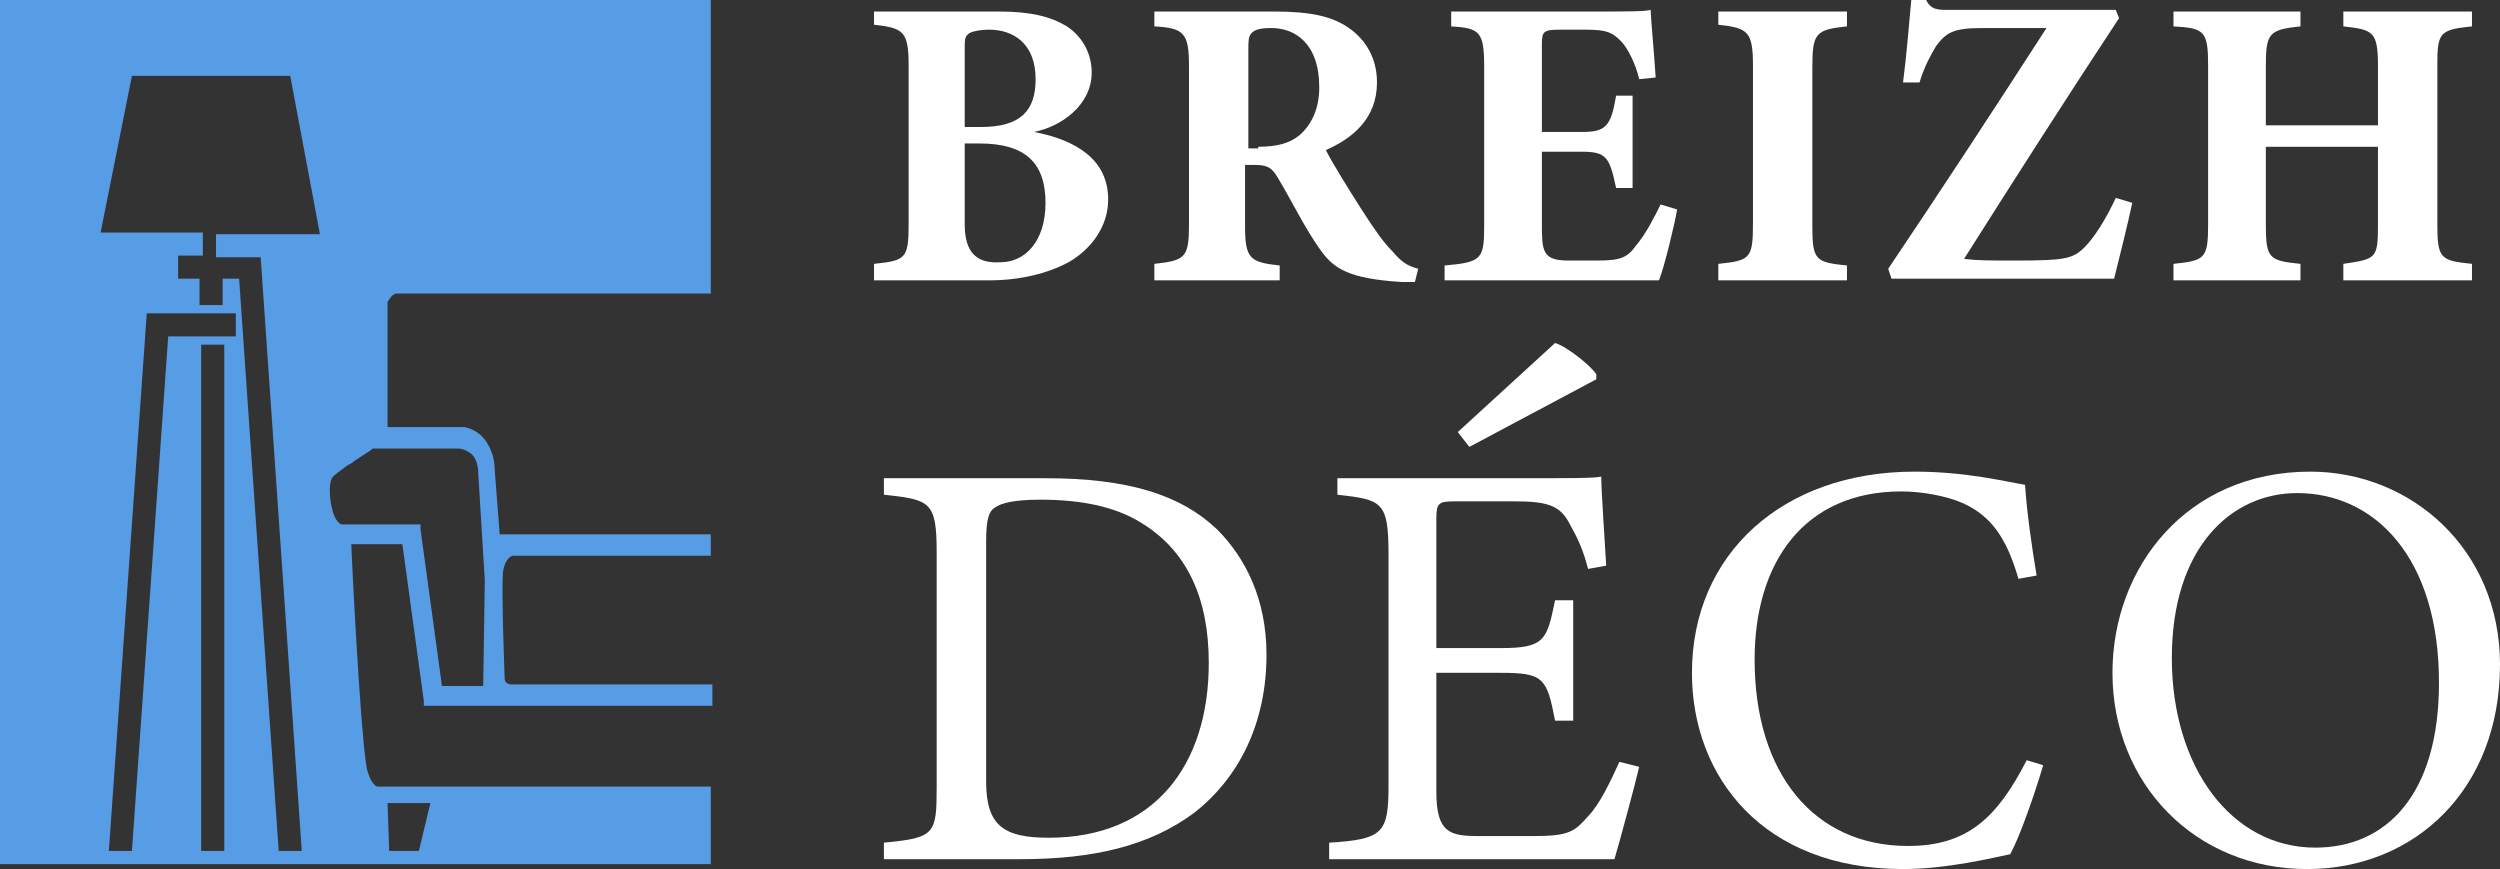
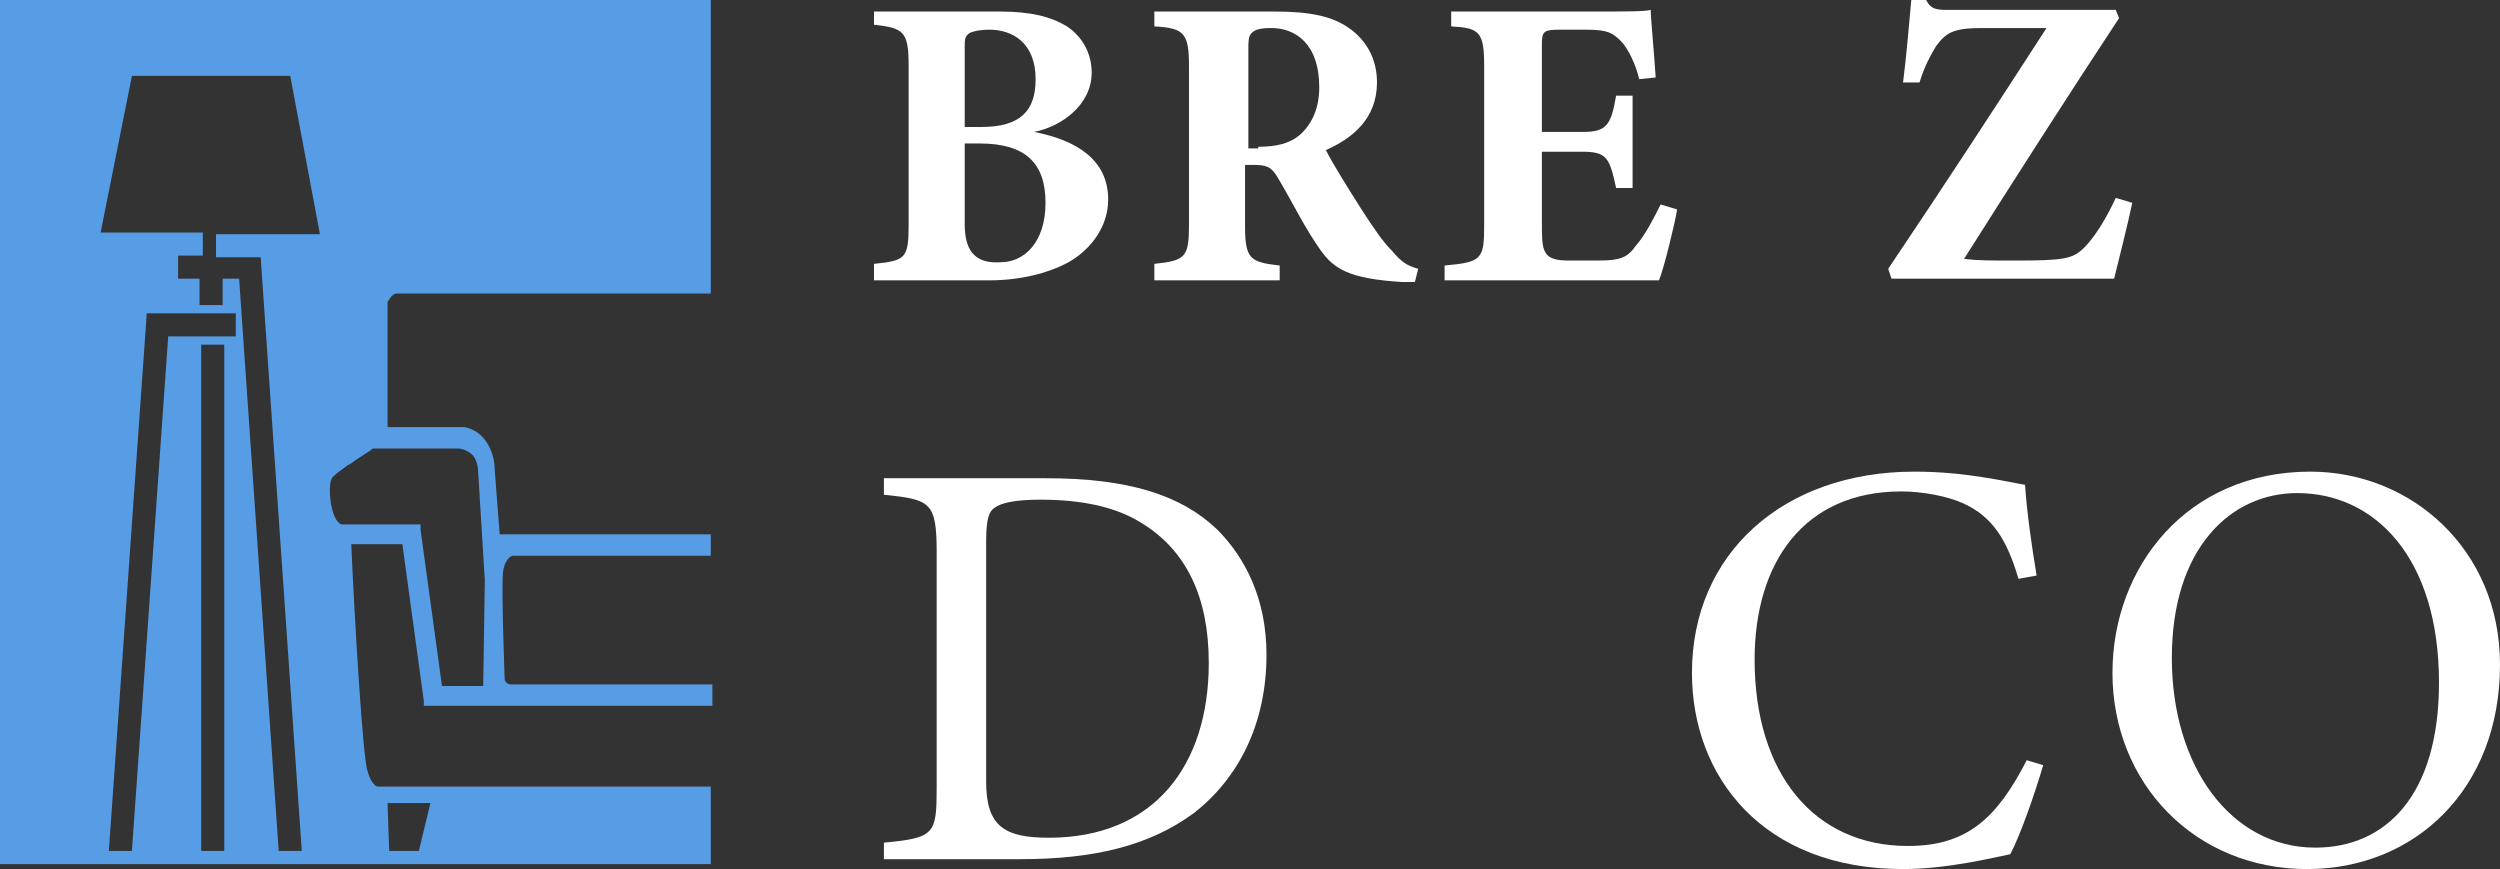
<svg xmlns="http://www.w3.org/2000/svg" version="1.1" id="Layer_1" x="0px" y="0px" width="151.6px" height="52.7px" viewBox="0 0 151.6 52.7" style="enable-background:new 0 0 151.6 52.7;" xml:space="preserve">
  <rect x="0" y="0" width="151.6" height="52.7" fill="#333333" stroke="none" />
  <style type="text/css">
	.st0{fill:#FFFFFF;}
	.st1{fill:#579DE5;}
</style>
  <g>
    <path class="st0" d="M62.7,8c2.6,0.5,4.5,1.7,4.5,4.1c0,1.6-1,3-2.4,3.8C63.5,16.6,61.8,17,60,17h-7V16c1.9-0.2,2.1-0.3,2.1-2.4V4   c0-2.1-0.3-2.3-2.1-2.5V0.7h7.6c1.9,0,3.1,0.3,4.1,0.9c0.9,0.6,1.5,1.6,1.5,2.8C66.2,6.4,64.3,7.7,62.7,8z M59.5,7.7   c2.4,0,3.3-1,3.3-2.9c0-2.2-1.4-3-2.8-3c-0.6,0-1,0.1-1.2,0.2c-0.3,0.2-0.3,0.4-0.3,0.9v4.8H59.5z M58.5,13.6   c0,1.8,0.8,2.4,2.2,2.3c1.4,0,2.7-1.2,2.7-3.6c0-2.4-1.2-3.6-4-3.6h-0.9V13.6z" />
    <path class="st0" d="M85.8,17.1c-0.2,0-0.5,0-0.8,0c-3.2-0.2-4.1-0.8-4.9-1.9c-1-1.4-1.7-2.9-2.6-4.4c-0.4-0.7-0.7-0.8-1.5-0.8   l-0.5,0v3.7c0,2,0.3,2.2,2.1,2.4V17H70V16c1.9-0.2,2.1-0.4,2.1-2.4V4c0-2-0.3-2.3-2.1-2.4V0.7h7.3c2.2,0,3.5,0.3,4.5,1   c1,0.7,1.7,1.8,1.7,3.3c0,2.2-1.5,3.4-3.1,4.1c0.4,0.8,1.4,2.4,2.1,3.5c0.9,1.4,1.4,2.1,1.9,2.6c0.6,0.7,0.9,0.9,1.6,1.1L85.8,17.1   z M76.3,8.9c1.1,0,1.9-0.2,2.5-0.7c0.8-0.7,1.2-1.7,1.2-2.9c0-2.7-1.5-3.6-2.9-3.6c-0.7,0-1,0.1-1.2,0.3c-0.2,0.2-0.2,0.5-0.2,1v6   H76.3z" />
    <path class="st0" d="M101.7,12.7c-0.1,0.7-0.8,3.6-1.1,4.3h-13v-0.9c2.3-0.2,2.4-0.4,2.4-2.5V4c0-2.1-0.3-2.3-2-2.4V0.7h8.2   c2.6,0,3.5,0,3.9-0.1c0,0.5,0.2,2.5,0.3,4.1l-1,0.1c-0.2-0.9-0.7-1.9-1.1-2.3c-0.5-0.5-0.8-0.7-2.1-0.7h-1.6c-1,0-1.1,0.1-1.1,0.9   V8h2.5c1.4,0,1.7-0.4,2-2.2h1v5.6h-1c-0.4-1.9-0.6-2.2-2.1-2.2h-2.4v4.3c0,1.7,0,2.3,1.6,2.3h1.8c1.4,0,1.8-0.2,2.3-0.9   c0.6-0.7,1.1-1.7,1.5-2.5L101.7,12.7z" />
-     <path class="st0" d="M104.2,17V16c1.9-0.2,2.1-0.3,2.1-2.4V4c0-2.1-0.3-2.3-2.1-2.5V0.7h7.8v0.9c-1.9,0.2-2.1,0.4-2.1,2.5v9.6   c0,2.1,0.2,2.2,2.1,2.4V17H104.2z" />
    <path class="st0" d="M129.3,12.3c-0.2,1-0.9,3.8-1.1,4.6h-13.5l-0.2-0.6c3.1-4.6,6.5-9.8,9.6-14.6h-3.9c-1.8,0-2.2,0.3-2.8,1.1   c-0.3,0.5-0.7,1.2-1,2.2l-1,0c0.2-1.5,0.4-3.9,0.5-5h0.9c0.3,0.6,0.7,0.6,1.4,0.6h10.1l0.2,0.5c-3.1,4.7-6.3,9.7-9.4,14.6   c0.8,0.1,1.6,0.1,3.1,0.1c3,0,3.5-0.1,4.2-0.8c0.6-0.6,1.3-1.7,1.9-3L129.3,12.3z" />
-     <path class="st0" d="M149.9,1.6c-2,0.2-2.1,0.4-2.1,2.4v9.6c0,2.1,0.2,2.2,2.1,2.4V17h-7.8V16c2-0.3,2.1-0.3,2.1-2.4V8.9h-6.8v4.7   c0,2.1,0.2,2.2,2.1,2.4V17h-7.7V16c1.9-0.2,2.1-0.3,2.1-2.4V4c0-2.1-0.2-2.3-2.1-2.4V0.7h7.7v0.9c-1.9,0.2-2.1,0.4-2.1,2.4v3.6h6.8   V4c0-2.1-0.3-2.2-2.1-2.4V0.7h7.8V1.6z" />
    <path class="st0" d="M63.4,29c5,0,8.2,1,10.4,3.1c1.7,1.7,3,4.2,3,7.6c0,4.2-1.7,7.5-4.4,9.6c-2.7,2-6.1,2.8-10.5,2.8h-8.3v-1   c3.1-0.3,3.2-0.5,3.2-3.4V33.5c0-3.1-0.4-3.2-3.2-3.5v-1H63.4z M59.8,47.4c0,2.7,1.1,3.4,3.8,3.4c6.4,0,9.7-4.4,9.7-10.6   c0-3.9-1.3-6.8-4.1-8.5c-1.6-1-3.7-1.4-6.1-1.4c-1.6,0-2.4,0.2-2.8,0.5c-0.3,0.2-0.5,0.6-0.5,2V47.4z" />
-     <path class="st0" d="M99.4,46.5c-0.2,0.9-1.2,4.6-1.5,5.6H80.6v-1c3.3-0.2,3.6-0.6,3.6-3.5v-14c0-3.2-0.4-3.3-3.1-3.6v-1H92   c3.3,0,4.7,0,5.1-0.1c0,0.9,0.2,3.6,0.3,5.4l-1.1,0.2c-0.3-1.2-0.7-2-1.1-2.7c-0.6-1.2-1.4-1.4-3.5-1.4h-3.4   c-1.1,0-1.2,0.1-1.2,1.1v7.8h3.9c2.7,0,2.8-0.5,3.3-2.9h1.1v7.3h-1.1c-0.5-2.6-0.7-2.9-3.3-2.9h-3.9V48c0,2.5,0.8,2.7,2.6,2.7h3.3   c2.2,0,2.5-0.3,3.3-1.2c0.7-0.7,1.4-2.2,1.9-3.3L99.4,46.5z M88.4,26.2l5.9-5.4c0.7,0.2,2.2,1.4,2.5,1.9l0,0.3l-7.7,4.1L88.4,26.2z   " />
    <path class="st0" d="M123.9,46.4c-0.5,1.7-1.4,4.3-2,5.4c-1,0.2-3.8,0.9-6.5,0.9c-8.5,0-12.8-5.6-12.8-11.9   c0-7.2,5.5-12.2,13.5-12.2c3.1,0,5.5,0.6,6.7,0.8c0.1,1.6,0.4,3.7,0.7,5.5l-1.1,0.2c-0.7-2.4-1.6-3.8-3.4-4.6   c-0.9-0.4-2.4-0.7-3.7-0.7c-5.9,0-8.9,4.3-8.9,10.2c0,6.9,3.6,11.3,9.3,11.3c3.6,0,5.4-1.7,7.2-5.2L123.9,46.4z" />
    <path class="st0" d="M140.1,28.6c6.1,0,11.5,4.7,11.5,11.7c0,7.6-5.2,12.4-11.7,12.4c-6.8,0-11.8-5.2-11.8-11.9   C128.1,34.4,132.6,28.6,140.1,28.6z M139.3,29.9c-4,0-7.6,3.3-7.6,10c0,6.6,3.6,11.5,8.7,11.5c4.3,0,7.5-3.2,7.5-10   C147.9,33.8,144,29.9,139.3,29.9z" />
  </g>
  <path class="st1" d="M22.9,47.7c-0.1,0-0.4-0.2-0.6-0.9c-0.3-0.7-0.8-9.3-1-13.8h3.1l1.3,9.5l0,0.2l0,0.1h0.1H26h17.2v-1.3H30.9  c-0.3-0.1-0.3-0.3-0.3-0.4l0,0l0,0l0,0l0,0c0-0.1-0.2-5.2-0.1-6.4c0.1-0.8,0.5-1,0.6-1l0.5,0c3.3,0,7.6,0,11.5,0v-1.3l-12.8,0  l-0.3-3.9c0-0.1,0-0.6-0.2-1.1c-0.3-0.8-0.8-1.3-1.6-1.5l0,0l0,0h0h0l-4.7,0v-7.6c0.1-0.1,0.2-0.4,0.5-0.5h19.1V0H0v52.4h43.1v-4.7  H22.9z M13.6,51.6h-1.4V20.9h1.4V51.6z M14.3,20.4h-0.7h-1.4h-2L8,51.6H6.6L8.9,19h3.3h1.4h0.7V20.4z M15.8,15.5l2.5,36.1h-1.4  l-2.4-34.7h-1v1.6h-1.4v-1.6h-1.3v-1.4h1.5v-1.4H6.1L8,4.6h4.8h4.8l1.8,9.6h-6.3v1.4H15.8z M20.1,30.7L20.1,30.7L20.1,30.7  L20.1,30.7L20.1,30.7c-0.1-0.5-0.2-1.5,0.1-1.8c0.2-0.2,0.5-0.4,0.9-0.7l0.2-0.1c0.5-0.4,1.1-0.7,1.3-0.9h5.2c0,0,0.3,0,0.6,0.2  c0.4,0.2,0.6,0.7,0.6,1.3v0v0l0,0l0,0l0.4,6.5l-0.1,6.4h-2.5l-1.3-9.5l0-0.2l0-0.1h-0.1h-0.2h-4.5C20.7,31.8,20.3,31.7,20.1,30.7z   M25.4,51.6h-1.8l-0.1-2.9h2.6L25.4,51.6z" />
</svg>